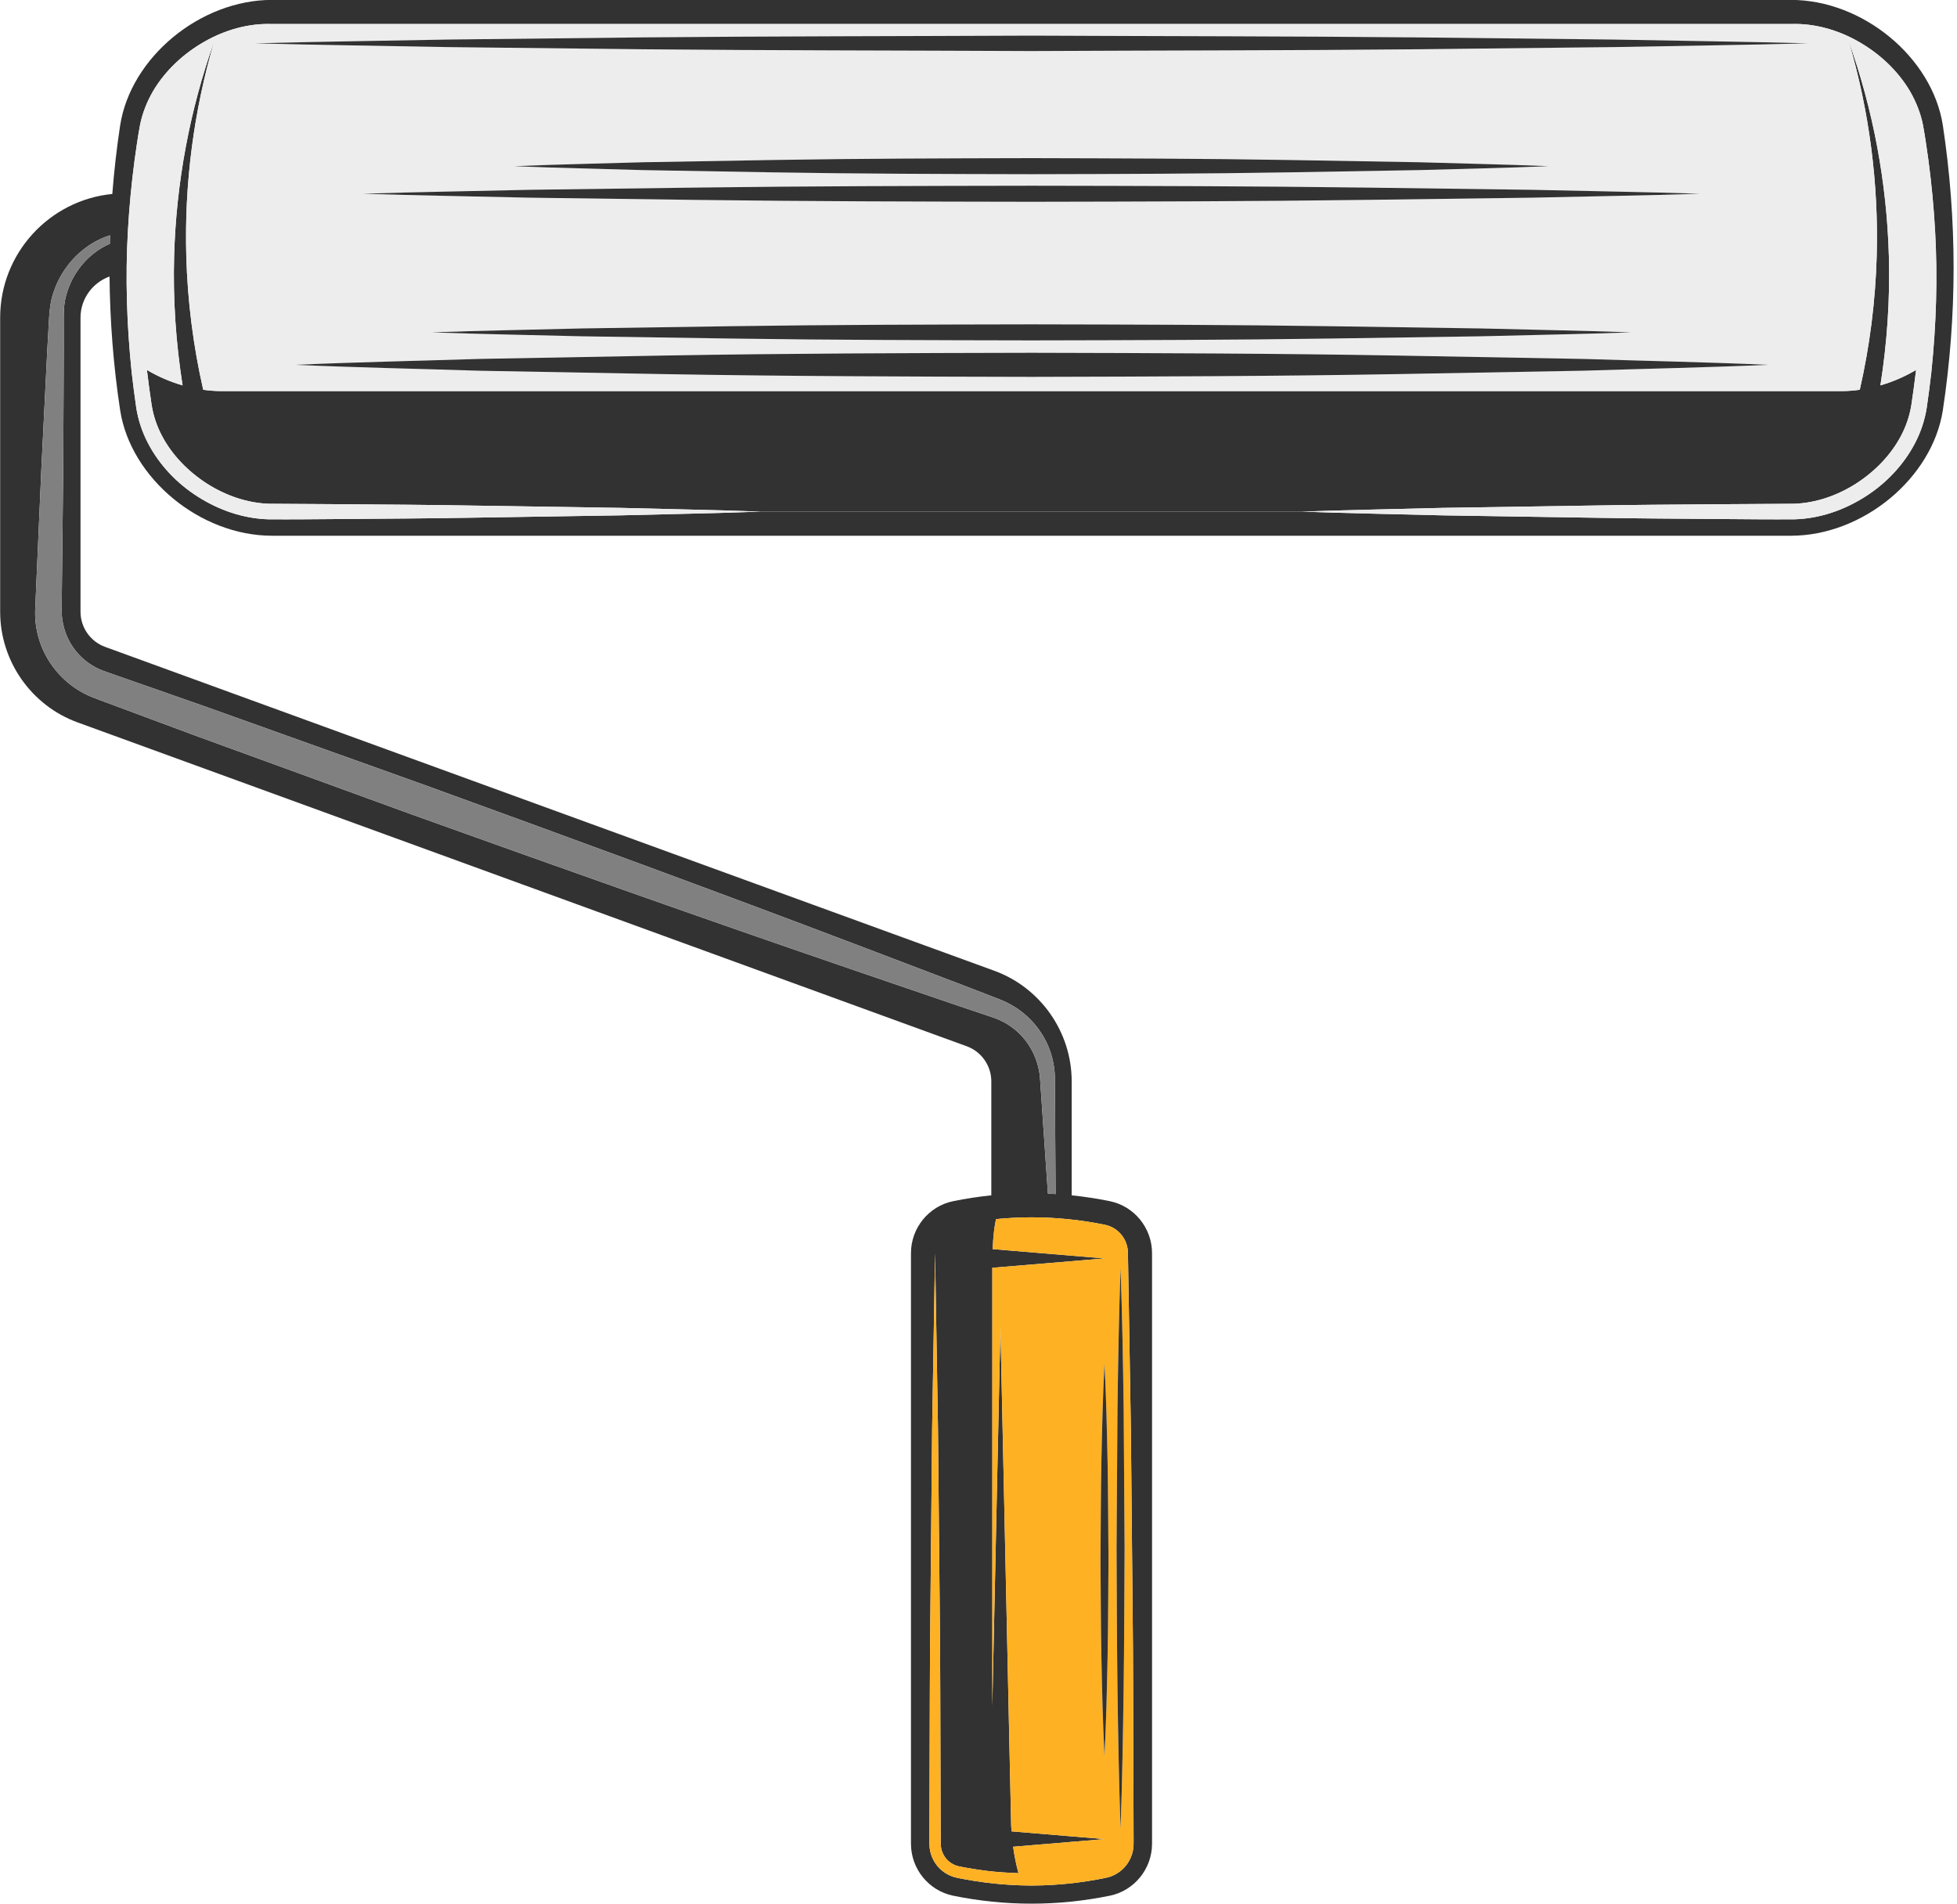
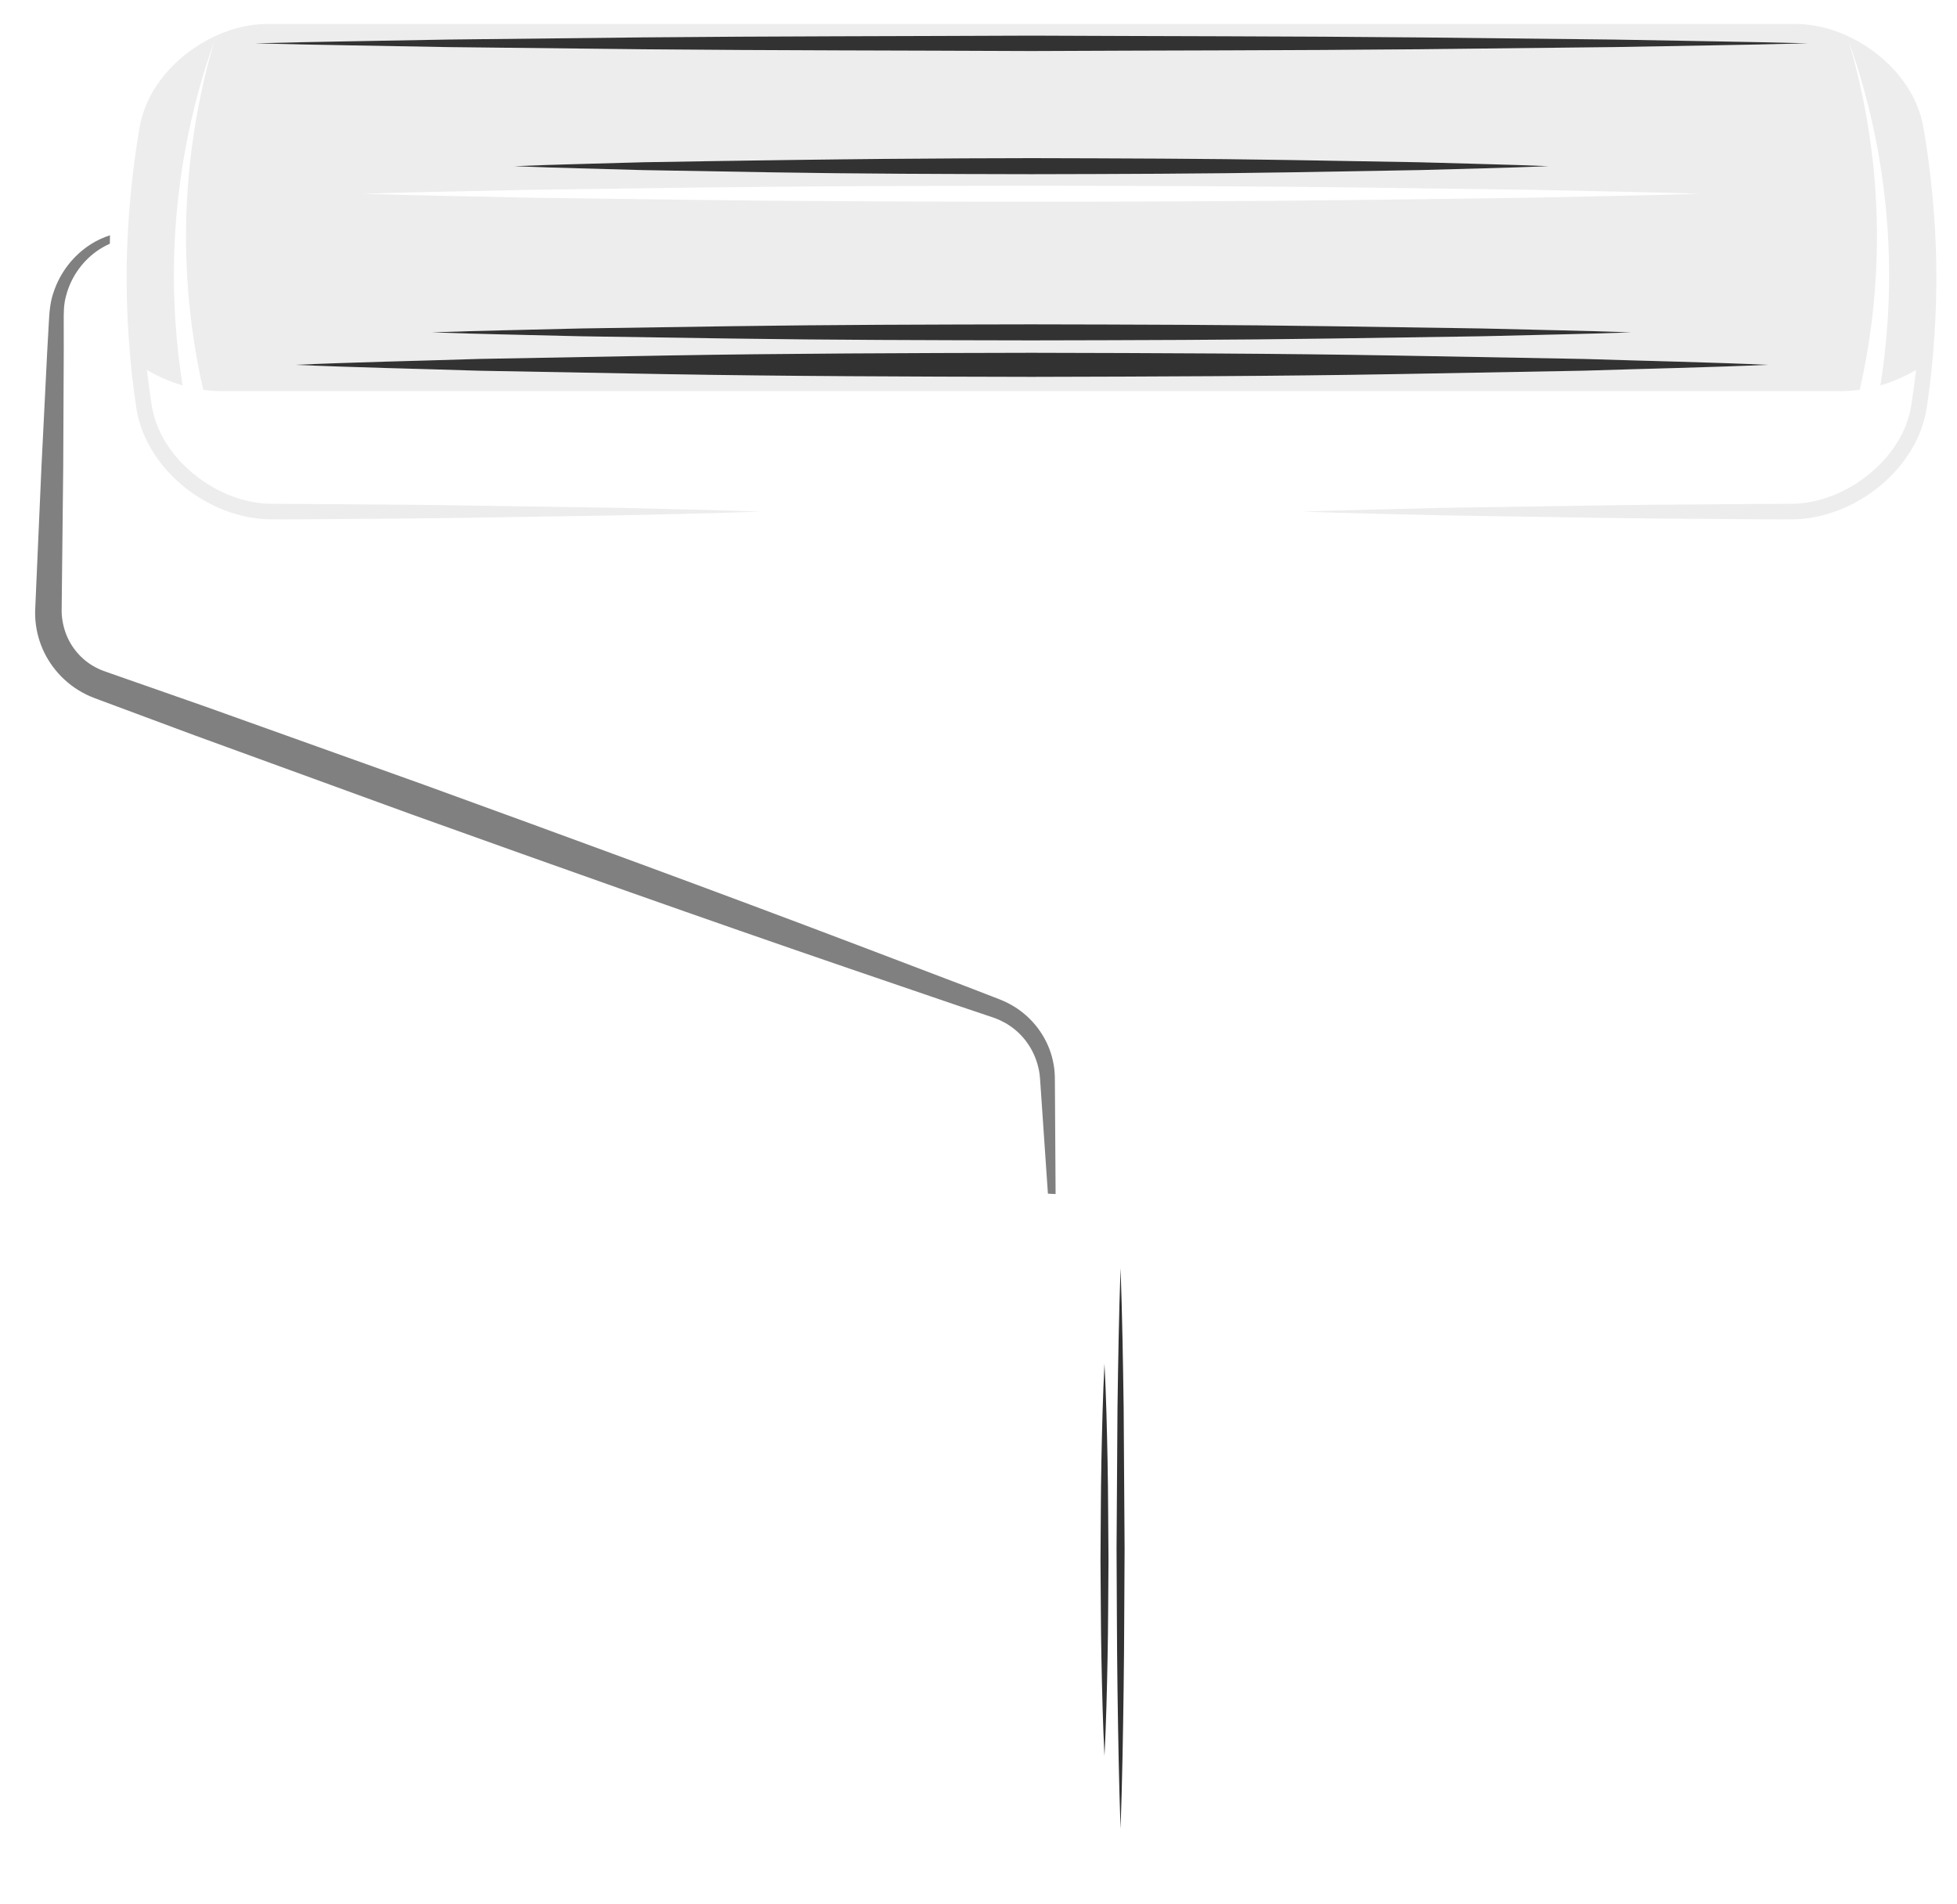
<svg xmlns="http://www.w3.org/2000/svg" height="528.5" preserveAspectRatio="xMidYMid meet" version="1.0" viewBox="228.8 235.8 543.3 528.5" width="543.3" zoomAndPan="magnify">
  <g>
    <g id="change1_1">
-       <path d="M 228.844 323.977 L 228.844 405.621 C 228.844 419.312 237.48 431.648 250.344 436.328 L 497.184 526.227 C 501.266 527.711 504.008 531.625 504.008 535.965 L 504.008 567.605 C 500.445 567.977 496.895 568.516 493.395 569.234 C 486.617 570.629 481.699 576.691 481.699 583.652 L 481.699 747.594 C 481.699 754.559 486.617 760.617 493.395 762.016 C 500.543 763.48 507.863 764.227 515.16 764.227 C 522.457 764.227 529.781 763.48 536.93 762.016 C 543.707 760.617 548.629 754.559 548.629 747.594 L 548.629 583.652 C 548.629 576.691 543.707 570.629 536.934 569.234 C 533.43 568.516 529.887 567.977 526.32 567.605 L 526.32 535.965 C 526.32 522.281 517.684 509.941 504.824 505.262 L 257.977 415.363 C 253.895 413.883 251.152 409.965 251.152 405.621 L 251.152 323.977 C 251.152 318.711 254.527 314.254 259.211 312.551 C 259.324 324.965 260.285 337.375 262.16 349.703 C 265.086 368.57 284.395 384.512 304.324 384.512 L 726.004 384.512 C 745.926 384.512 765.234 368.57 768.168 349.684 C 772.152 323.445 772.152 296.84 768.168 270.582 C 765.234 251.715 745.926 235.773 725.996 235.773 L 304.32 235.773 C 284.395 235.773 265.086 251.715 262.156 270.605 C 261.195 276.93 260.477 283.281 259.98 289.641 C 242.531 291.344 228.844 306.09 228.844 323.977 Z M 264.312 299.844 C 264.68 293.301 265.297 286.773 266.16 280.285 C 266.605 277.031 267.062 273.84 267.664 270.551 C 268.324 267.203 269.609 264.023 271.285 261.109 C 274.727 255.309 279.781 250.66 285.512 247.387 C 291.23 244.113 297.797 242.23 304.324 242.469 C 444.883 242.469 585.441 242.469 725.996 242.469 L 726.004 242.469 C 732.531 242.23 739.094 244.113 744.816 247.387 C 750.543 250.66 755.598 255.309 759.039 261.109 C 760.719 264.023 762.004 267.203 762.664 270.551 C 763.262 273.84 763.723 277.031 764.168 280.285 C 765.031 286.773 765.648 293.301 766.016 299.844 C 766.762 312.934 766.324 326.086 764.973 339.141 C 764.605 342.395 764.184 345.648 763.707 348.902 C 763.18 352.363 762.055 355.734 760.445 358.812 C 757.223 364.98 752.289 370.09 746.492 373.746 C 740.703 377.406 733.984 379.754 727.004 379.953 C 720.367 379.996 713.953 379.93 707.418 379.879 C 694.402 379.785 681.387 379.699 668.367 379.469 L 629.32 378.855 C 616.305 378.512 603.289 378.297 590.273 377.816 C 565.238 377.816 540.199 377.816 515.16 377.816 C 490.125 377.816 465.09 377.816 440.051 377.816 C 427.035 378.297 414.02 378.512 401.004 378.855 L 361.957 379.469 C 348.938 379.699 335.926 379.785 322.91 379.879 C 316.371 379.93 309.961 379.996 303.32 379.953 C 296.34 379.754 289.621 377.406 283.836 373.746 C 278.035 370.09 273.102 364.98 269.883 358.812 C 268.27 355.734 267.148 352.363 266.617 348.902 C 266.145 345.648 265.723 342.395 265.355 339.141 C 264.004 326.086 263.562 312.934 264.312 299.844 Z M 515.16 759.203 C 511.023 759.184 506.891 758.918 502.781 758.414 C 500.73 758.164 498.684 757.844 496.652 757.469 C 495.586 757.234 494.738 757.152 493.469 756.777 C 492.301 756.406 491.207 755.801 490.27 755.02 C 488.387 753.457 487.164 751.156 486.887 748.738 C 486.762 747.438 486.84 746.551 486.824 745.504 L 486.832 742.445 L 486.867 730.234 C 486.941 713.945 486.906 697.66 487.109 681.371 L 487.574 632.516 L 488.391 583.652 L 489.203 632.516 L 489.672 681.371 C 489.871 697.66 489.836 713.945 489.91 730.234 L 489.945 742.445 L 489.957 745.504 C 489.973 746.484 489.93 747.645 490.02 748.363 C 490.215 749.988 491.047 751.539 492.312 752.562 C 492.945 753.078 493.664 753.477 494.434 753.719 C 495.121 753.934 496.305 754.098 497.23 754.289 C 499.203 754.641 501.184 754.941 503.176 755.176 C 505.957 755.496 508.754 755.664 511.551 755.762 C 510.898 753.383 510.406 750.918 510.059 748.43 L 535.422 746.312 L 509.637 744.16 C 509.605 743.648 509.535 743.133 509.52 742.629 L 509.086 722.895 L 508.238 683.352 L 506.539 604.27 L 504.844 683.352 L 504.285 709.355 C 504.285 665.52 504.285 600.844 504.285 587.719 L 535.422 585.121 L 504.383 582.531 C 504.547 578.719 504.898 576.035 505.32 574.203 C 508.594 573.887 511.879 573.715 515.16 573.715 C 522.004 573.715 528.848 574.406 535.586 575.789 C 539.293 576.555 541.934 579.867 541.934 583.652 L 542.754 632.516 L 543.223 681.371 C 543.43 697.66 543.379 713.945 543.457 730.234 L 543.496 742.445 L 543.504 745.504 C 543.488 746.551 543.562 747.438 543.441 748.738 C 543.164 751.156 541.945 753.461 540.055 755.02 C 539.113 755.805 538.023 756.406 536.855 756.781 C 535.59 757.156 534.738 757.234 533.68 757.473 C 531.645 757.844 529.598 758.168 527.547 758.418 C 523.438 758.922 519.301 759.191 515.16 759.203 Z M 238.898 397.48 L 240.309 365.391 L 241.91 333.293 L 242.359 325.273 C 242.496 322.609 242.711 319.555 243.699 316.855 C 245.516 311.371 249.23 306.637 254 303.605 C 255.668 302.531 257.469 301.719 259.336 301.105 C 259.309 301.891 259.312 302.676 259.293 303.453 C 257.934 304.066 256.629 304.801 255.418 305.691 C 251.324 308.695 248.387 313.094 247.156 317.871 C 246.461 320.297 246.477 322.652 246.492 325.328 L 246.5 333.355 L 246.352 365.469 L 246 397.578 L 245.914 405.605 C 245.961 407.754 246.43 409.996 247.23 412.027 C 248.871 416.129 252.082 419.551 256.043 421.395 C 256.523 421.66 257.047 421.816 257.547 422.031 L 259.395 422.688 L 263.18 424.016 L 270.758 426.664 L 285.918 431.973 L 346.395 453.602 C 386.641 468.223 426.852 482.945 466.883 498.148 L 496.902 509.57 L 504.395 512.465 L 506.266 513.188 C 506.93 513.469 507.652 513.762 508.32 514.09 C 509.656 514.77 510.961 515.52 512.145 516.441 C 516.953 520.008 520.309 525.426 521.297 531.238 C 521.582 532.688 521.652 534.176 521.652 535.594 L 521.68 539.629 L 521.73 547.652 L 521.832 563.703 C 521.844 564.887 521.84 566.07 521.852 567.254 C 521.141 567.211 520.434 567.172 519.723 567.141 C 519.648 566.016 519.562 564.891 519.488 563.77 L 518.391 547.727 L 517.844 539.703 L 517.57 535.719 C 517.492 534.465 517.363 533.27 517.055 532.102 C 515.973 527.422 513.102 523.195 509.176 520.566 C 508.219 519.879 507.16 519.348 506.098 518.855 C 505.551 518.621 505.02 518.438 504.441 518.219 L 502.539 517.578 L 494.926 515.02 L 464.531 504.637 C 424.012 490.766 383.668 476.422 343.359 461.969 L 283.012 439.988 L 267.961 434.391 L 260.438 431.59 L 256.672 430.191 L 254.75 429.465 C 254.02 429.148 253.27 428.883 252.578 428.5 C 246.883 425.695 242.375 420.672 240.156 414.773 C 239.047 411.812 238.504 408.715 238.551 405.508 L 238.898 397.48" fill="#323232" />
-     </g>
+       </g>
    <path d="M 241.91 333.293 L 242.359 325.273 C 242.496 322.609 242.711 319.555 243.699 316.855 C 245.516 311.371 249.23 306.637 254 303.605 C 255.668 302.531 257.469 301.719 259.336 301.105 C 259.309 301.891 259.312 302.676 259.293 303.453 C 257.934 304.066 256.629 304.801 255.418 305.691 C 251.324 308.695 248.387 313.094 247.156 317.871 C 246.461 320.297 246.477 322.652 246.492 325.328 L 246.5 333.355 L 246.352 365.469 L 246 397.578 L 245.914 405.605 C 245.961 407.754 246.43 409.996 247.23 412.027 C 248.871 416.129 252.082 419.551 256.043 421.395 C 256.523 421.66 257.047 421.816 257.547 422.031 L 259.395 422.688 L 263.18 424.016 L 270.758 426.664 L 285.918 431.973 L 346.395 453.602 C 386.641 468.223 426.852 482.945 466.883 498.148 L 496.902 509.57 L 504.395 512.465 L 506.266 513.188 C 506.93 513.469 507.652 513.762 508.32 514.09 C 509.656 514.77 510.961 515.52 512.145 516.441 C 516.953 520.008 520.309 525.426 521.297 531.238 C 521.582 532.688 521.652 534.176 521.652 535.594 L 521.68 539.629 L 521.73 547.652 L 521.832 563.703 C 521.844 564.887 521.84 566.07 521.852 567.254 C 521.141 567.211 520.434 567.172 519.723 567.141 C 519.648 566.016 519.562 564.891 519.488 563.77 L 518.391 547.727 L 517.844 539.703 L 517.57 535.719 C 517.492 534.465 517.363 533.27 517.055 532.102 C 515.973 527.422 513.102 523.195 509.176 520.566 C 508.219 519.879 507.16 519.348 506.098 518.855 C 505.551 518.621 505.02 518.438 504.441 518.219 L 502.539 517.578 L 494.926 515.02 L 464.531 504.637 C 424.012 490.766 383.668 476.422 343.359 461.969 L 283.012 439.988 L 267.961 434.391 L 260.438 431.59 L 256.672 430.191 L 254.75 429.465 C 254.02 429.148 253.27 428.883 252.578 428.5 C 246.883 425.695 242.375 420.672 240.156 414.773 C 239.047 411.812 238.504 408.715 238.551 405.508 L 238.898 397.48 L 240.309 365.391 L 241.91 333.293" fill="gray" />
    <g id="change1_2">
-       <path d="M 361.957 376.172 C 348.938 375.938 335.926 375.852 322.91 375.758 L 303.449 375.637 C 297.391 375.434 291.379 373.328 286.211 370.016 C 281.055 366.684 276.598 362.16 273.766 356.777 C 272.348 354.098 271.375 351.215 270.902 348.246 C 270.422 345.059 269.984 341.859 269.605 338.656 C 269.598 338.605 269.598 338.551 269.59 338.496 C 272.699 340.332 276.039 341.777 279.488 342.777 C 277.617 330.902 276.805 318.891 277.141 306.934 C 277.699 286.523 281.496 266.301 288.285 247.23 C 282.566 266.645 279.949 286.883 280.52 306.934 C 280.867 319.438 282.453 331.867 285.219 343.996 C 286.809 344.215 288.41 344.355 290 344.355 C 440.109 344.355 590.215 344.355 740.324 344.355 C 741.914 344.355 743.516 344.215 745.109 343.996 C 747.871 331.867 749.457 319.438 749.805 306.934 C 750.375 286.883 747.762 266.645 742.039 247.23 C 748.832 266.301 752.629 286.523 753.188 306.934 C 753.52 318.891 752.711 330.902 750.836 342.777 C 754.281 341.777 757.629 340.332 760.734 338.496 C 760.73 338.551 760.723 338.605 760.719 338.656 C 760.34 341.859 759.906 345.059 759.426 348.246 C 758.949 351.215 757.977 354.098 756.559 356.777 C 753.723 362.16 749.273 366.684 744.113 370.016 C 738.945 373.328 732.934 375.434 726.875 375.637 L 707.418 375.758 C 694.402 375.852 681.387 375.938 668.367 376.172 L 629.32 376.777 C 616.305 377.129 603.293 377.34 590.281 377.816 C 540.199 377.816 490.121 377.816 440.047 377.816 C 427.031 377.34 414.016 377.129 401.004 376.777 L 361.957 376.172" fill="#323232" />
-     </g>
+       </g>
    <g id="change2_1">
      <path d="M 265.355 339.141 C 265.723 342.395 266.145 345.648 266.617 348.902 C 267.148 352.363 268.27 355.734 269.883 358.812 C 273.102 364.98 278.035 370.09 283.836 373.746 C 289.621 377.406 296.34 379.754 303.32 379.953 C 309.961 379.996 316.371 379.93 322.91 379.879 C 335.926 379.785 348.938 379.699 361.957 379.469 L 401.004 378.855 C 414.02 378.512 427.035 378.297 440.051 377.816 C 465.09 377.816 490.125 377.816 515.16 377.816 C 540.199 377.816 565.238 377.816 590.273 377.816 C 603.289 378.297 616.305 378.512 629.32 378.855 L 668.367 379.469 C 681.387 379.699 694.402 379.785 707.418 379.879 C 713.953 379.93 720.367 379.996 727.004 379.953 C 733.984 379.754 740.703 377.406 746.492 373.746 C 752.289 370.09 757.223 364.98 760.445 358.812 C 762.055 355.734 763.18 352.363 763.707 348.902 C 764.184 345.648 764.605 342.395 764.973 339.141 C 766.324 326.086 766.762 312.934 766.016 299.844 C 765.648 293.301 765.031 286.773 764.168 280.285 C 763.723 277.031 763.262 273.84 762.664 270.551 C 762.004 267.203 760.719 264.023 759.039 261.109 C 755.598 255.309 750.543 250.66 744.816 247.387 C 739.094 244.113 732.531 242.23 726.004 242.469 L 725.996 242.469 C 585.441 242.469 444.883 242.469 304.324 242.469 C 297.797 242.23 291.23 244.113 285.512 247.387 C 279.781 250.66 274.727 255.309 271.285 261.109 C 269.609 264.023 268.324 267.203 267.664 270.551 C 267.062 273.84 266.605 277.031 266.16 280.285 C 265.297 286.773 264.68 293.301 264.312 299.844 C 263.562 312.934 264.004 326.086 265.355 339.141 Z M 730.77 247.828 C 712.801 248.309 694.832 248.52 676.863 248.871 L 622.961 249.469 C 587.031 249.82 551.098 249.789 515.16 249.969 C 479.227 249.801 443.293 249.816 407.359 249.477 L 353.457 248.879 C 335.492 248.523 317.523 248.312 299.559 247.828 C 317.523 247.34 335.492 247.133 353.457 246.773 L 407.359 246.176 C 443.293 245.84 479.227 245.855 515.16 245.688 C 551.098 245.863 587.031 245.832 622.961 246.188 L 676.863 246.781 C 694.832 247.137 712.801 247.344 730.77 247.828 Z M 700.742 289.578 C 685.277 290.086 669.812 290.301 654.348 290.668 L 607.949 291.285 C 577.023 291.695 546.094 291.754 515.16 291.812 C 484.23 291.762 453.305 291.699 422.371 291.297 L 375.977 290.676 C 360.512 290.305 345.047 290.086 329.578 289.578 C 345.047 289.074 360.512 288.855 375.977 288.484 L 422.371 287.863 C 453.305 287.461 484.23 287.398 515.16 287.352 C 546.094 287.402 577.023 287.465 607.949 287.871 L 654.348 288.492 C 669.812 288.859 685.277 289.078 700.742 289.578 Z M 622.859 283.016 L 586.961 283.637 C 563.027 284.043 539.098 284.105 515.16 284.156 C 491.23 284.105 467.293 284.051 443.363 283.645 L 407.465 283.023 C 395.5 282.652 383.527 282.438 371.562 281.93 C 383.527 281.422 395.5 281.203 407.465 280.836 L 443.363 280.211 C 467.293 279.809 491.23 279.75 515.16 279.699 C 539.098 279.758 563.027 279.812 586.961 280.219 L 622.859 280.84 C 634.828 281.211 646.797 281.43 658.762 281.93 C 646.797 282.434 634.828 282.648 622.859 283.016 Z M 390.285 326.969 L 431.91 326.344 C 459.664 325.938 487.41 325.883 515.16 325.832 C 542.91 325.887 570.664 325.945 598.41 326.355 L 640.039 326.973 C 653.914 327.34 667.789 327.559 681.664 328.062 C 667.789 328.562 653.914 328.781 640.039 329.148 L 598.41 329.77 C 570.664 330.18 542.91 330.234 515.16 330.289 C 487.41 330.238 459.664 330.184 431.91 329.777 L 390.285 329.152 C 376.41 328.785 362.535 328.566 348.66 328.062 C 362.535 327.555 376.41 327.34 390.285 326.969 Z M 719.582 337.07 C 702.547 337.824 685.516 338.148 668.48 338.699 L 617.375 339.633 C 583.305 340.242 549.23 340.328 515.16 340.414 C 481.094 340.34 447.023 340.25 412.953 339.645 L 361.848 338.711 C 344.812 338.156 327.777 337.828 310.742 337.07 C 327.777 336.312 344.812 335.984 361.848 335.43 L 412.953 334.496 C 447.023 333.891 481.094 333.801 515.16 333.727 C 549.23 333.809 583.305 333.895 617.375 334.508 L 668.48 335.438 C 685.516 335.988 702.547 336.312 719.582 337.07 Z M 440.047 377.816 C 427.031 377.34 414.016 377.129 401.004 376.777 L 361.957 376.172 C 348.938 375.938 335.926 375.852 322.91 375.758 L 303.449 375.637 C 297.391 375.434 291.379 373.328 286.211 370.016 C 281.055 366.684 276.598 362.16 273.766 356.777 C 272.348 354.098 271.375 351.215 270.902 348.246 C 270.422 345.059 269.984 341.859 269.605 338.656 C 269.598 338.605 269.598 338.551 269.59 338.496 C 272.699 340.332 276.039 341.777 279.488 342.777 C 277.617 330.902 276.805 318.891 277.141 306.934 C 277.699 286.523 281.496 266.301 288.285 247.23 C 282.566 266.645 279.949 286.883 280.52 306.934 C 280.867 319.438 282.453 331.867 285.219 343.996 C 286.809 344.215 288.41 344.355 290 344.355 C 440.109 344.355 590.215 344.355 740.324 344.355 C 741.914 344.355 743.516 344.215 745.109 343.996 C 747.871 331.867 749.457 319.438 749.805 306.934 C 750.375 286.883 747.762 266.645 742.039 247.23 C 748.832 266.301 752.629 286.523 753.188 306.934 C 753.52 318.891 752.711 330.902 750.836 342.777 C 754.281 341.777 757.629 340.332 760.734 338.496 C 760.73 338.551 760.723 338.605 760.719 338.656 C 760.34 341.859 759.906 345.059 759.426 348.246 C 758.949 351.215 757.977 354.098 756.559 356.777 C 753.723 362.16 749.273 366.684 744.113 370.016 C 738.945 373.328 732.934 375.434 726.875 375.637 L 707.418 375.758 C 694.402 375.852 681.387 375.938 668.367 376.172 L 629.32 376.777 C 616.305 377.129 603.293 377.34 590.281 377.816 C 540.199 377.816 490.121 377.816 440.047 377.816" fill="#ededed" />
    </g>
    <g id="change1_3">
      <path d="M 668.48 338.699 L 617.375 339.633 C 583.305 340.242 549.23 340.328 515.16 340.414 C 481.094 340.34 447.023 340.25 412.953 339.645 L 361.848 338.711 C 344.812 338.156 327.777 337.828 310.742 337.07 C 327.777 336.312 344.812 335.984 361.848 335.43 L 412.953 334.496 C 447.023 333.891 481.094 333.801 515.16 333.727 C 549.23 333.809 583.305 333.895 617.375 334.508 L 668.48 335.438 C 685.516 335.988 702.547 336.312 719.582 337.07 C 702.547 337.824 685.516 338.148 668.48 338.699" fill="#323232" />
    </g>
    <g id="change1_4">
      <path d="M 431.91 326.344 C 459.664 325.938 487.41 325.883 515.16 325.832 C 542.91 325.887 570.664 325.945 598.41 326.355 L 640.039 326.973 C 653.914 327.34 667.789 327.559 681.664 328.062 C 667.789 328.562 653.914 328.781 640.039 329.148 L 598.41 329.77 C 570.664 330.18 542.91 330.234 515.16 330.289 C 487.41 330.238 459.664 330.184 431.91 329.777 L 390.285 329.152 C 376.41 328.785 362.535 328.566 348.66 328.062 C 362.535 327.555 376.41 327.34 390.285 326.969 L 431.91 326.344" fill="#323232" />
    </g>
    <g id="change1_5">
-       <path d="M 654.348 290.668 L 607.949 291.285 C 577.023 291.695 546.094 291.754 515.16 291.812 C 484.23 291.762 453.305 291.699 422.371 291.297 L 375.977 290.676 C 360.512 290.305 345.047 290.086 329.578 289.578 C 345.047 289.074 360.512 288.855 375.977 288.484 L 422.371 287.863 C 453.305 287.461 484.23 287.398 515.16 287.352 C 546.094 287.402 577.023 287.465 607.949 287.871 L 654.348 288.492 C 669.812 288.859 685.277 289.078 700.742 289.578 C 685.277 290.086 669.812 290.301 654.348 290.668" fill="#323232" />
-     </g>
+       </g>
    <g id="change1_6">
-       <path d="M 586.961 283.637 C 563.027 284.043 539.098 284.105 515.16 284.156 C 491.23 284.105 467.293 284.051 443.363 283.645 L 407.465 283.023 C 395.5 282.652 383.527 282.438 371.562 281.93 C 383.527 281.422 395.5 281.203 407.465 280.836 L 443.363 280.211 C 467.293 279.809 491.23 279.75 515.16 279.699 C 539.098 279.758 563.027 279.812 586.961 280.219 L 622.859 280.84 C 634.828 281.211 646.797 281.43 658.762 281.93 C 646.797 282.434 634.828 282.648 622.859 283.016 L 586.961 283.637" fill="#323232" />
+       <path d="M 586.961 283.637 C 563.027 284.043 539.098 284.105 515.16 284.156 C 491.23 284.105 467.293 284.051 443.363 283.645 L 407.465 283.023 C 395.5 282.652 383.527 282.438 371.562 281.93 C 383.527 281.422 395.5 281.203 407.465 280.836 C 467.293 279.809 491.23 279.75 515.16 279.699 C 539.098 279.758 563.027 279.812 586.961 280.219 L 622.859 280.84 C 634.828 281.211 646.797 281.43 658.762 281.93 C 646.797 282.434 634.828 282.648 622.859 283.016 L 586.961 283.637" fill="#323232" />
    </g>
    <g id="change1_7">
      <path d="M 676.863 248.871 L 622.961 249.469 C 587.031 249.82 551.098 249.789 515.16 249.969 C 479.227 249.801 443.293 249.816 407.359 249.477 L 353.457 248.879 C 335.492 248.523 317.523 248.312 299.559 247.828 C 317.523 247.34 335.492 247.133 353.457 246.773 L 407.359 246.176 C 443.293 245.84 479.227 245.855 515.16 245.688 C 551.098 245.863 587.031 245.832 622.961 246.188 L 676.863 246.781 C 694.832 247.137 712.801 247.344 730.77 247.828 C 712.801 248.309 694.832 248.52 676.863 248.871" fill="#323232" />
    </g>
    <g id="change3_1">
-       <path d="M 515.16 759.203 C 519.301 759.191 523.438 758.922 527.547 758.418 C 529.598 758.168 531.645 757.844 533.68 757.473 C 534.738 757.234 535.59 757.156 536.855 756.781 C 538.023 756.406 539.113 755.805 540.055 755.02 C 541.945 753.461 543.164 751.156 543.441 748.738 C 543.562 747.438 543.488 746.551 543.504 745.504 L 543.496 742.445 L 543.457 730.234 C 543.379 713.945 543.43 697.66 543.223 681.371 L 542.754 632.516 L 541.934 583.652 C 541.934 579.867 539.293 576.555 535.586 575.789 C 528.848 574.406 522.004 573.715 515.16 573.715 C 511.879 573.715 508.594 573.887 505.32 574.203 C 504.898 576.035 504.547 578.719 504.383 582.531 L 535.422 585.121 L 504.285 587.719 C 504.285 600.844 504.285 665.52 504.285 709.355 L 504.844 683.352 L 506.539 604.27 L 508.238 683.352 L 509.086 722.895 L 509.52 742.629 C 509.535 743.133 509.605 743.648 509.637 744.16 L 535.422 746.312 L 510.059 748.43 C 510.406 750.918 510.898 753.383 511.551 755.762 C 508.754 755.664 505.957 755.496 503.176 755.176 C 501.184 754.941 499.203 754.641 497.23 754.289 C 496.305 754.098 495.121 753.934 494.434 753.719 C 493.664 753.477 492.945 753.078 492.312 752.562 C 491.047 751.539 490.215 749.988 490.02 748.363 C 489.93 747.645 489.973 746.484 489.957 745.504 L 489.945 742.445 L 489.91 730.234 C 489.836 713.945 489.871 697.66 489.672 681.371 L 489.203 632.516 L 488.391 583.652 L 487.574 632.516 L 487.109 681.371 C 486.906 697.66 486.941 713.945 486.867 730.234 L 486.832 742.445 L 486.824 745.504 C 486.84 746.551 486.762 747.438 486.887 748.738 C 487.164 751.156 488.387 753.457 490.27 755.02 C 491.207 755.801 492.301 756.406 493.469 756.777 C 494.738 757.152 495.586 757.234 496.652 757.469 C 498.684 757.844 500.73 758.164 502.781 758.414 C 506.891 758.918 511.023 759.184 515.16 759.203 Z M 536.539 668.785 C 536.449 677.863 536.469 686.938 536.281 696.02 C 536.105 705.098 535.887 714.172 535.426 723.25 C 534.969 714.172 534.754 705.098 534.574 696.02 C 534.391 686.938 534.406 677.863 534.316 668.785 C 534.402 659.707 534.391 650.629 534.566 641.555 C 534.75 632.477 534.965 623.395 535.426 614.32 C 535.891 623.395 536.105 632.477 536.285 641.555 C 536.461 650.629 536.453 659.707 536.539 668.785 Z M 540.75 626.723 L 541.008 665.621 C 540.91 678.594 540.93 691.562 540.742 704.527 C 540.566 717.496 540.352 730.465 539.887 743.434 C 539.43 730.465 539.215 717.496 539.035 704.527 C 538.852 691.562 538.867 678.594 538.777 665.621 L 539.035 626.723 C 539.215 613.754 539.43 600.785 539.887 587.816 C 540.355 600.785 540.566 613.754 540.75 626.723" fill="#ffb124" />
-     </g>
+       </g>
    <g id="change1_8">
      <path d="M 541.008 665.621 C 540.91 678.594 540.93 691.562 540.742 704.527 C 540.566 717.496 540.352 730.465 539.887 743.434 C 539.43 730.465 539.215 717.496 539.035 704.527 C 538.852 691.562 538.867 678.594 538.777 665.621 L 539.035 626.723 C 539.215 613.754 539.43 600.785 539.887 587.816 C 540.355 600.785 540.566 613.754 540.75 626.723 L 541.008 665.621" fill="#323232" />
    </g>
    <g id="change1_9">
      <path d="M 535.426 723.25 C 534.969 714.172 534.754 705.098 534.574 696.02 C 534.391 686.938 534.406 677.863 534.316 668.785 C 534.402 659.707 534.391 650.629 534.566 641.555 C 534.75 632.477 534.965 623.395 535.426 614.32 C 535.891 623.395 536.105 632.477 536.285 641.555 C 536.461 650.629 536.453 659.707 536.539 668.785 C 536.449 677.863 536.469 686.938 536.281 696.02 C 536.105 705.098 535.887 714.172 535.426 723.25" fill="#323232" />
    </g>
  </g>
</svg>